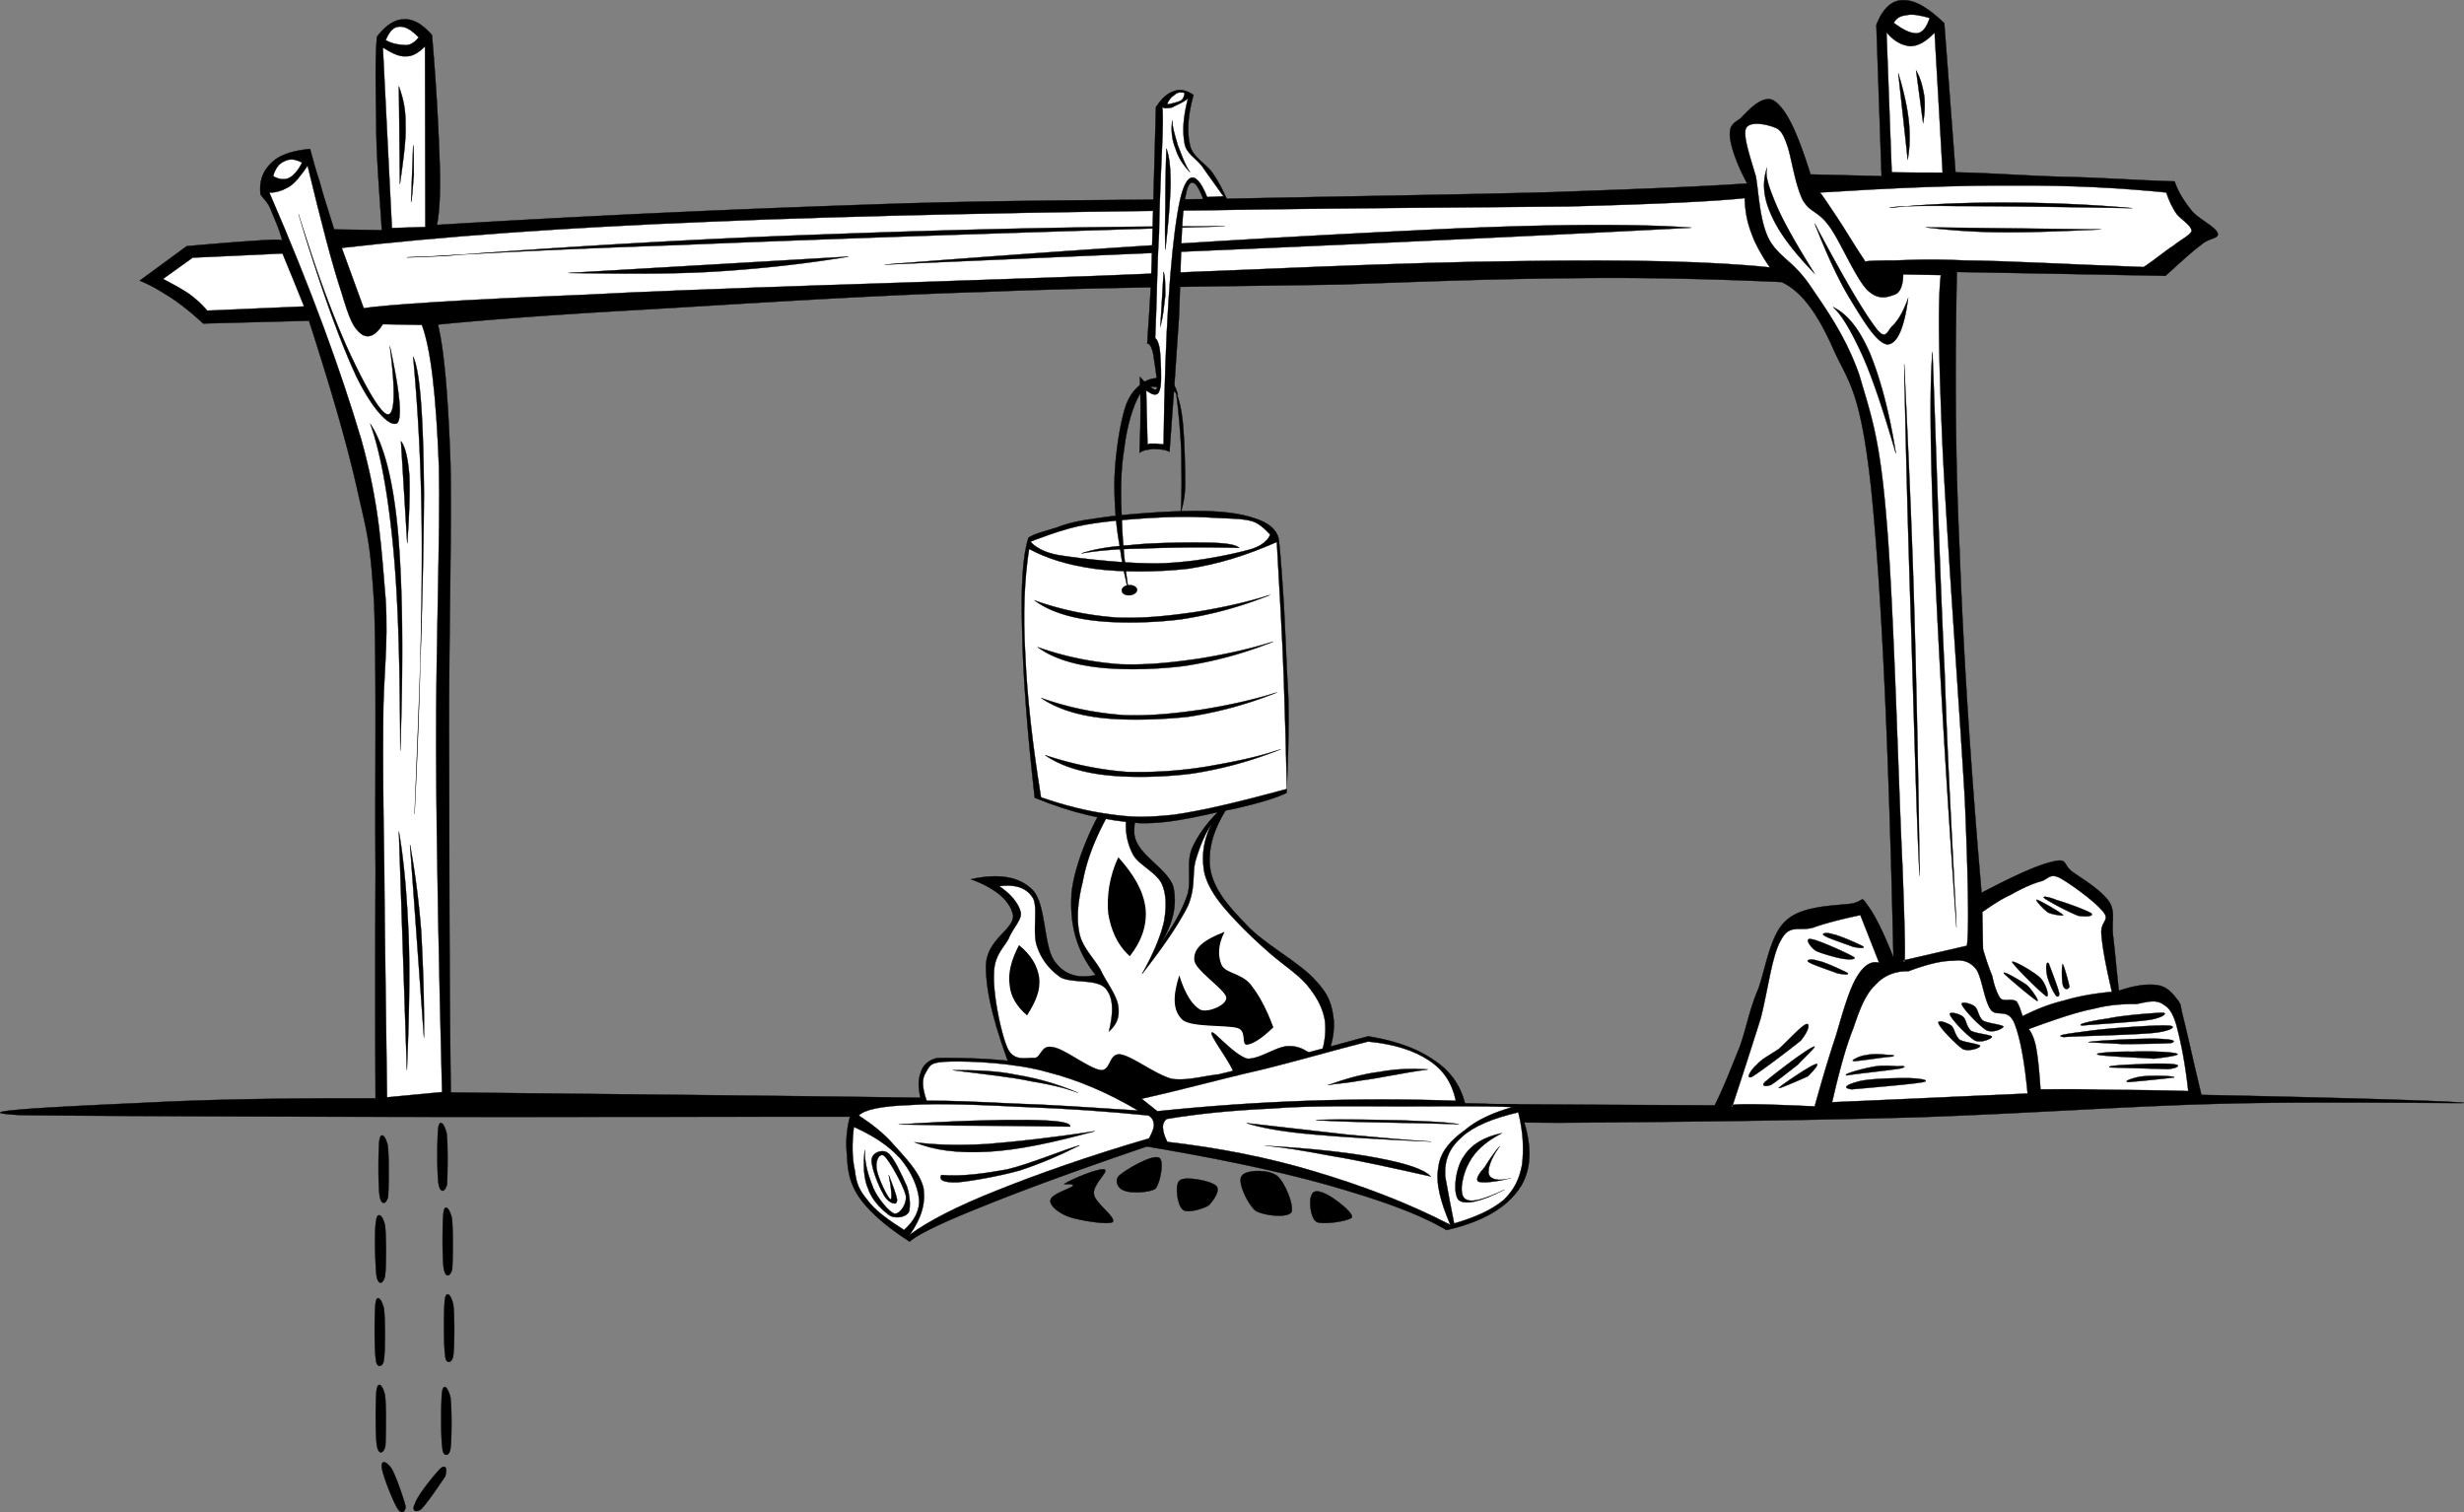
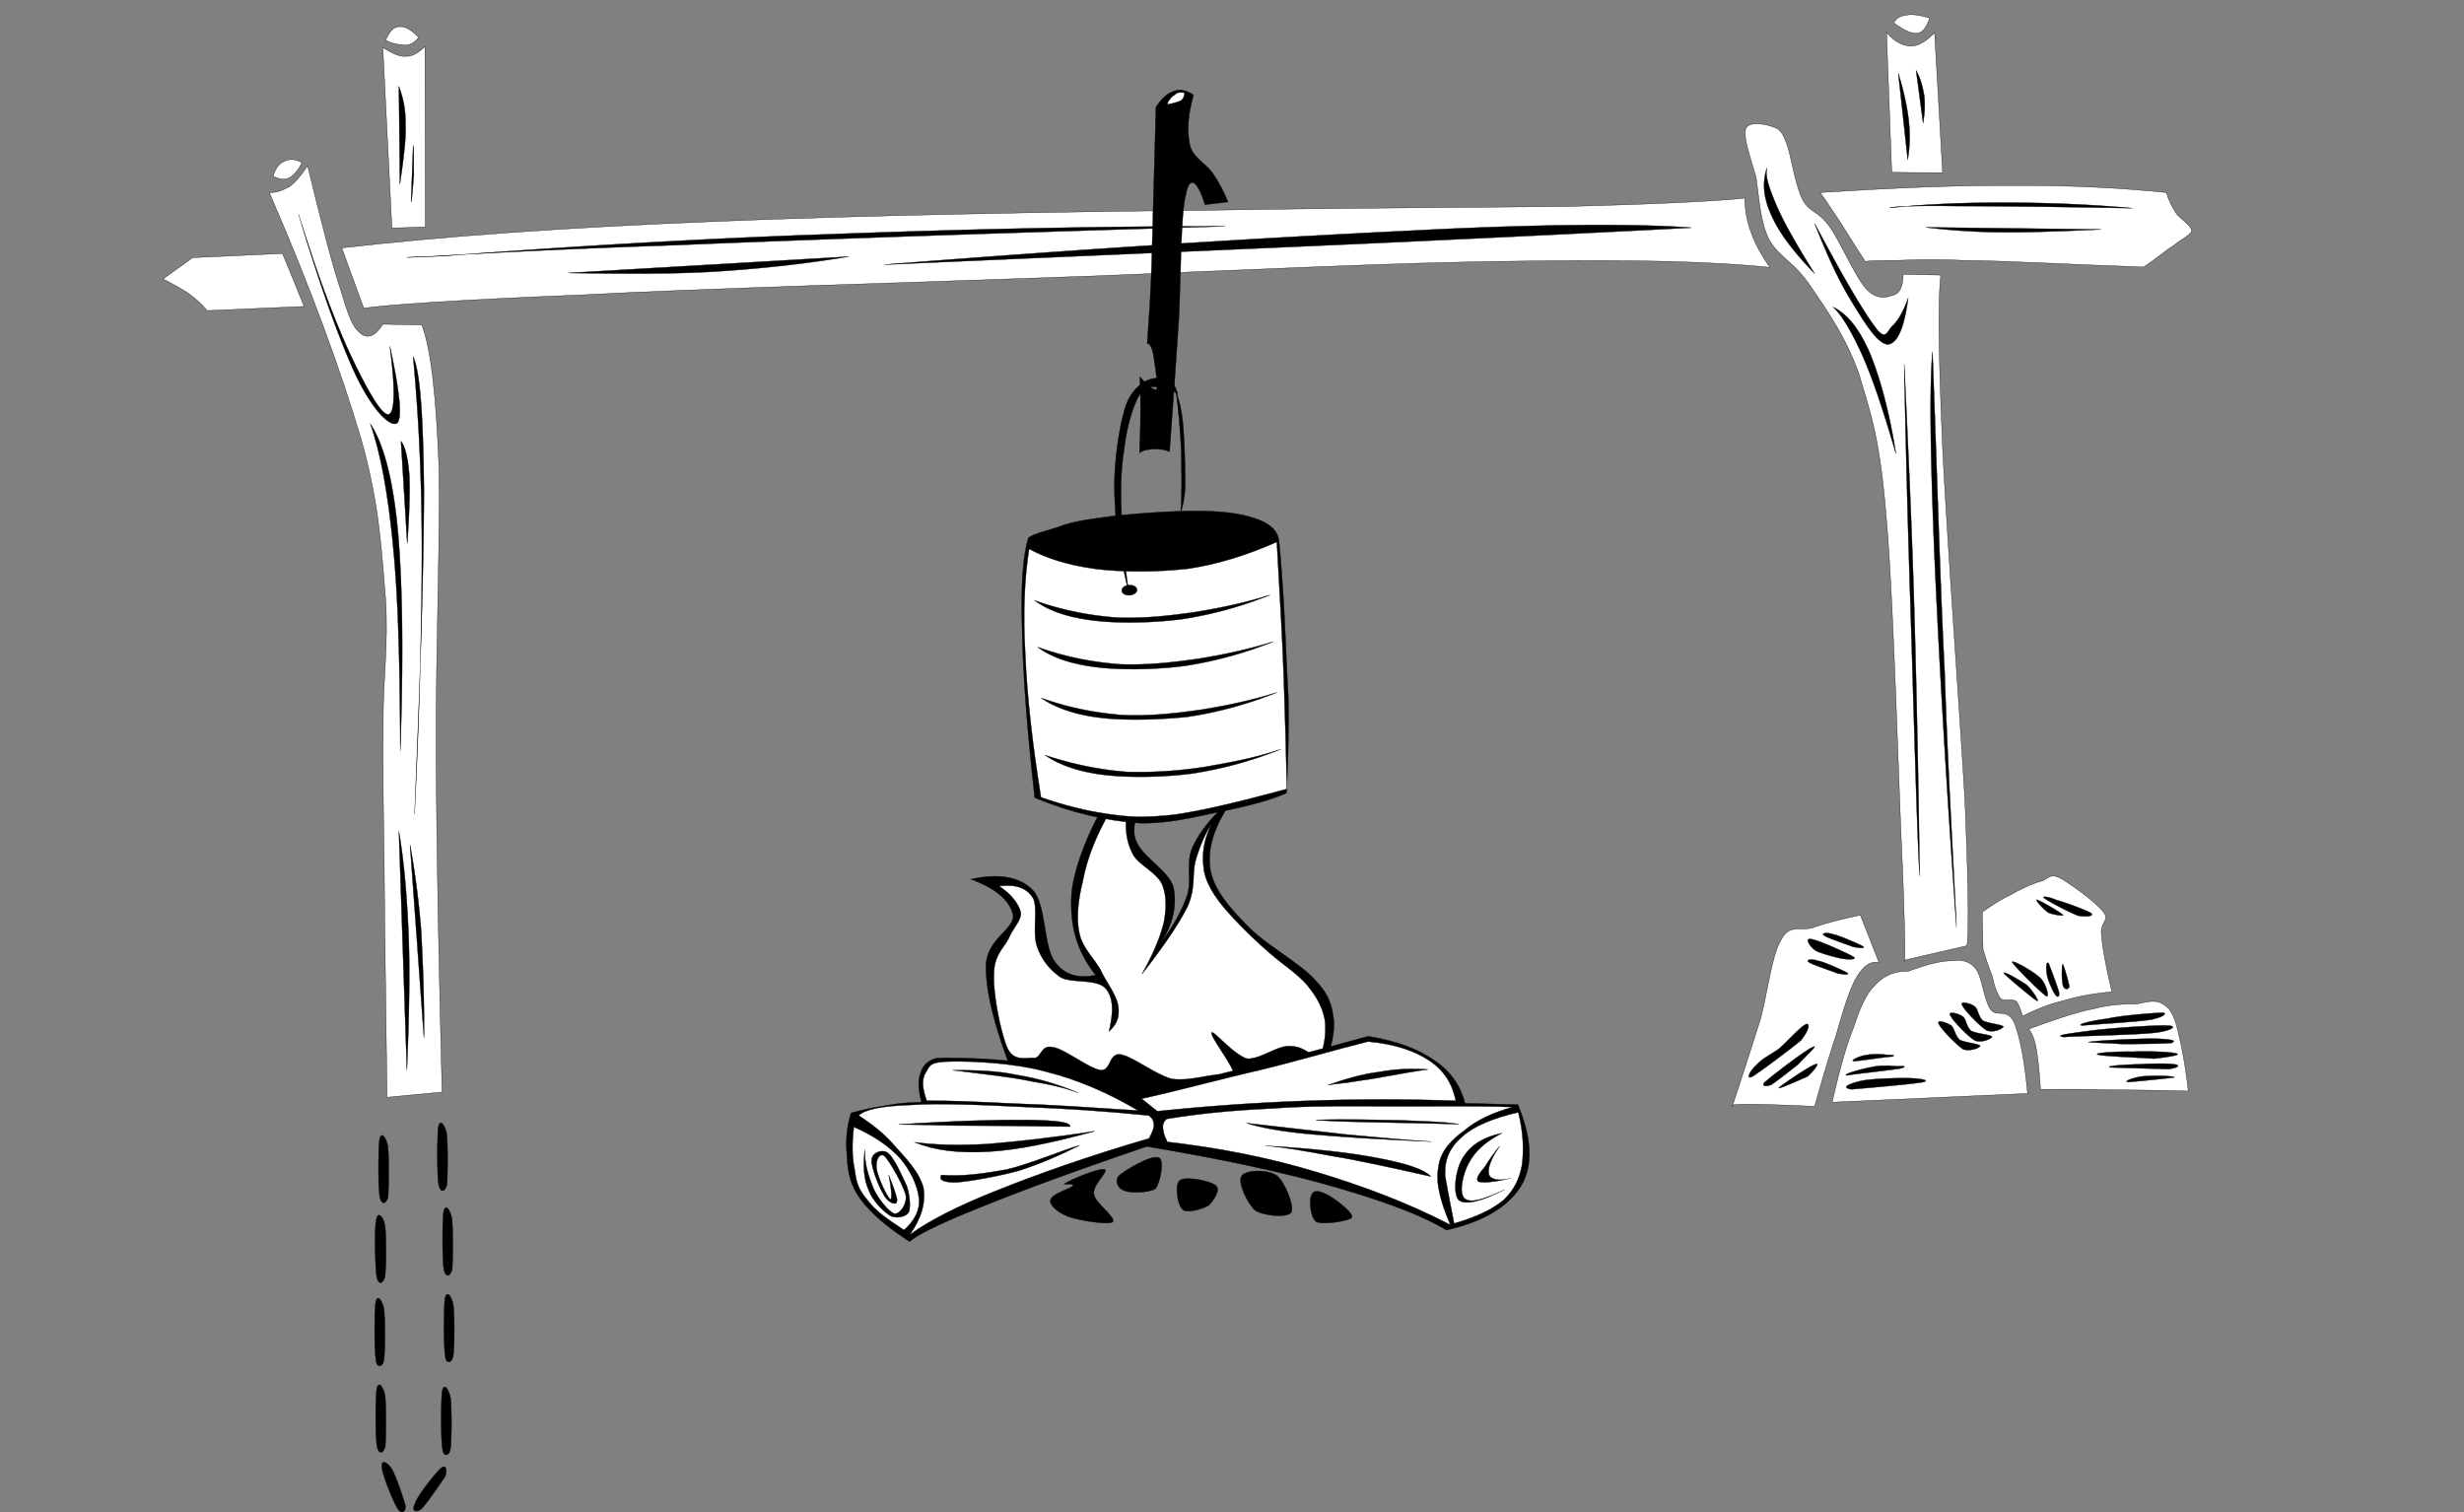
<svg xmlns="http://www.w3.org/2000/svg" version="1.0" viewBox="0 0 254.615 156.244">
  <rect x="0" y="0" width="254.615" height="156.244" fill="#808080" stroke="none" />
  <g fill-rule="evenodd">
-     <path d="M14.434 29l4.86-3.564c2.88-.252 5.076-.432 6.732-.54 1.62-.108 2.664-.18 3.132-.072-.324-1.26-.828-2.268-1.116-3.024-.324-.864-.828-1.296-1.116-1.692-.18-1.44.288-2.484 1.116-3.276.828-.828 2.16-1.26 3.996-1.44.252.864.54 2.052 1.008 3.42.36 1.404.9 2.988 1.476 4.896l4.932.072c-.252-4.068-.576-7.704-.576-11.052-.036-3.312-.144-6.336.072-8.928.864-1.153 1.836-1.8 2.772-1.8.936-.072 1.908.468 2.916 1.62.468 5.436.684 9.864.792 13.14.108 3.312-.036 5.328-.288 6.48 15.984-.972 30.564-1.62 44.28-2.088 13.648-.504 25.238-.432 37.258-.612 11.92-.252 24.48-.432 33.66-.684 9.04-.324 15.59-.576 20.2-.9-1.08-2.016-1.62-3.636-1.77-4.716-.1-1.116.18-1.44 1.01-1.944.72-.684 2.41-2.772 3.67-1.8s2.34 3.384 3.64 7.524l7.34.18-.54-15.624c.65-1.692 1.62-2.592 2.78-2.556 1.18-.036 2.55.756 4.24 2.376l1.16 15.408c3.77.072 7.34.36 11.23.468 3.74.072 7.59.36 11.41.468.39 1.152.97 2.016 1.73 2.988.61.828 2.63 1.764 2.73 2.412.11.54-.93.432-1.76 1.188-.97.72-2.05 1.728-3.64 3.168l-21.56-.396c-.18 8.64-.22 18.144.29 28.944.39 10.728 1.15 22.32 2.26 35.208 3.42-1.8 5.8-2.88 7.42-3.24 1.51-.36.97.324 1.98 1.08.97.684 3.02 1.908 3.82 3.132.64 1.08.18 2.017.39 3.636.18 1.477.33 3.31.58 5.51 1.69-.58 3.13-.76 4.17-.54.98.21 1.55 1.04 2.02 1.65.29.54.07.04.47 1.7.4 1.54.97 4.24 1.87 7.95 17.71.36 26.57.69 27.11.83.39.07-15.19-.18-24.55.07-9.62.22-20.24 1.01-31.86 1.41-11.7.32-22.18.46-37.12.57-15.08-.11-34.99-.43-51.8-.54-16.851-.14-29.955-.07-47.919-.07-18.072.04-51.408-.07-59.184-.18-7.632-.4 7.128-1.01 13.32-1.3 6.192-.32 13.788-.46 23.328-.43-.036-7.31-.036-15.048 0-23.615-.072-8.641.108-20.845-.144-27.433-.396-6.66-.72-7.272-1.8-12.096-1.116-4.932-2.808-10.62-4.932-17.208l-10.944.288a25.3 25.3 0 00-3.204-2.592c-1.187-.755-2.159-1.367-3.347-1.834zm30.816 4.535c3.96-.396 10.548-.936 20.052-1.476 9.54-.54 24.156-1.548 36.608-1.908 12.28-.504 26.5-.576 36.69-.756 10.01-.36 15.84-.576 23.47-.648 7.63-.108 14.83.072 22.03.396 2.02.936 3.64 3.132 5.26 6.732 1.51 3.492 2.84 3.996 3.99 14.544 1.08 10.584 1.81 26.568 2.31 48.528-1.08-2.735-1.98-4.5-2.7-5.436-.72-1.044-.29-.396-1.62-.144-1.51.216-5.04.18-6.7 1.691-1.69 1.368-2.16 4.896-2.95 7.132-.9 2.05-1.22 4.06-1.94 6.04-.83 2.02-1.55 3.96-2.56 5.98-18.43-.07-33.98-.21-47.48-.29-13.54-.18-18.72-.28-32.654-.46-13.968-.22-30.6-.36-50.472-.58-.18-13.429-.144-25.31-.18-36.218-.036-11.016.288-21.528.144-28.764-.254-7.307-.686-11.915-1.298-14.363z" stroke="#000" stroke-width=".036" stroke-miterlimit="10" />
    <path d="M178.99 114.36c1.04-3.14 2.02-6.2 2.92-9.04.79-2.99 1.18-6.66 2.16-8.244.86-1.62 1.9-.828 3.27-1.225 1.3-.468 3.02-.899 4.9-1.296l1.94 4.932c-.86-.252-1.66.324-2.38 1.583-.75 1.3-1.4 3.6-2.08 5.94-.76 2.27-1.44 4.57-2.2 7.31-3.13-.14-5.33-.22-6.73-.22-1.44 0-2.09.04-1.8.26zM197.21 100.35c-1.34-.03-2.53.43-3.42 1.41-1.01.97-1.59 2.41-2.27 4.46-.8 1.98-1.48 4.54-2.2 7.67l20.2-.9c-.33-3.49-.8-5.91-1.41-7.38-.72-1.48-1.8-.47-2.41-1.3-.68-1.01-.9-3.31-1.48-4.14-.61-.79-1.36-1.042-2.41-.898-1.22-.001-2.66.36-4.6 1.078zM204.84 94.231l.07 3.816a26.6 26.6 0 00.97 2.843c.15.83.47 1.77.83 2.27.36.36 1.19-.04 1.66.32.28.33.5 1.16.64 1.52.07.25.07.25 0 0 1.37-.69 2.67-1.23 4.29-1.62 1.58-.47 3.09-.72 4.93-.9-.61-2.632-.97-4.504-1.08-5.908-.15-1.331.86-1.439.25-2.268-.79-1.08-3.42-2.952-4.43-3.528-1.04-.575-1.22-.071-1.94.252-1.01.252-2.2.828-3.28 1.44-1.04.468-2.01 1.152-2.91 1.763zM209.63 106.33c2.59-.94 4.82-1.73 6.69-2.09 1.8-.47 3.24-.5 4.47-.5 1.11-.22 1.83-.44 2.55-.08.61.36 1.08.65 1.55 2.24.4 1.51.9 3.74 1.23 6.84-3.57-.11-6.66-.11-9.15-.15-2.56-.07-4.64-.03-6.12-.03-.11-1.73-.25-3.17-.43-4.18-.18-1.08-.54-1.76-.79-2.05zM196.7 99.235l6.55-1.512c.22-1.476.15-6.444-.21-15.048-.51-8.785-1.87-27.396-2.31-36.541-.39-9.072-.5-14.976-.18-17.712l-3.89-.072c0 1.044-.28 1.872-.86 2.088-.76.252-1.65.648-2.84-.468-1.23-1.26-2.81-5.076-3.93-6.588-1.22-1.692-2.01-1.368-2.77-2.772-.72-1.476-1.11-4.032-1.48-5.292-.39-1.188-.68-1.836-1.26-2.088-.79-.36-2.8-.828-3.13.108-.25.864.47 2.916 1.05 4.896.32 1.872.39 4.536 1.33 6.444 1.01 1.872 2.45 2.232 4.17 4.68 1.55 2.304 3.75 5.256 5.19 9.396 1.19 4.104 2.12 6.408 2.81 14.976.75 8.568 1.26 28.044 1.65 35.784.29 7.633.33 10.726.11 9.721z" stroke="#000" stroke-width=".036" stroke-miterlimit="10" fill="#fff" />
    <path d="M188.06 19.891c7.42-.468 14.01-.756 20.06-.72 5.97-.036 11.12.252 15.73.72.28.828.61 1.584 1.11 2.268.47.54 1.48 1.152 1.51 1.692-.1.432-1.11.9-1.9 1.548-.87.54-1.84 1.404-3.06 2.196-8.1-.288-14.15-.648-18.44-.684-4.24-.18-5.58-.036-7.2 0-1.76 0-2.8.036-3.13.108-1.29-1.944-2.16-3.456-2.99-4.68-.86-1.26-1.29-1.98-1.69-2.448zM195.48 17.803l-.54-14.472c.76.936 1.62 1.368 2.45 1.44.82 0 1.62-.468 2.52-1.404l.83 14.472c-1.73 0-3.5 0-5.26-.036z" stroke="#000" stroke-width=".036" stroke-miterlimit="10" fill="#fff" />
    <path d="M195.69 2.359c.26-.504.69-.72 1.3-.792.61-.144 1.37 0 2.41.288-.29.936-.72 1.512-1.29 1.584-.65.036-1.41-.324-2.42-1.08zM180.29 20.467c.03 1.224.21 2.376.68 3.6.4 1.152 1.08 2.34 1.91 3.564-5.69-.612-14.19-.828-25.92-.648-11.92.108-27.97.9-44.28 1.548-16.382.612-39.998 1.26-52.67 1.944-12.564.504-19.944 1.008-22.428 1.368l-2.268-6.228c10.368-1.188 22.788-2.088 37.8-2.7 14.976-.648 36.396-1.044 51.476-1.188 14.94-.252 28.12-.288 37.59-.396 9.32-.252 15.23-.539 18.11-.864zM40.498 23.563l-.936-18.648c.9.54 1.656.972 2.412.9.684.036 1.332-.432 1.944-1.008l.036 18.648-3.456.108zM39.85 4.159c.396-.936.828-1.404 1.44-1.404.576-.036 1.188.288 1.98 1.116-.36.396-.756.792-1.332.792-.612-.036-1.26-.072-2.088-.504z" stroke="#000" stroke-width=".036" stroke-miterlimit="10" fill="#fff" />
    <path d="M27.826 19.891c.72.036 1.368-.216 2.088-.612.648-.468 1.224-1.188 1.872-2.16 1.404 5.796 2.52 10.152 3.492 13.068.864 2.88 1.224 3.672 2.052 4.32.684.504 1.476.216 2.232-1.008l4.032.072c.936 2.484 1.476 7.272 1.764 14.652.144 7.38-.324 18.216-.288 29.16.036 10.873.288 22.5.612 35.457l-5.688.54c-.108-9.46-.252-17.313-.288-23.829-.108-6.588-.144-10.44-.108-15.048 0-4.68.54-7.704.252-12.564-.432-4.896-.576-9.576-2.52-16.524-2.124-7.128-5.112-15.408-9.504-25.524zM28.222 18.199c.252-.864.648-1.332 1.188-1.548.54-.252 1.008-.252 1.8.144-.36.792-.9 1.368-1.332 1.584-.468.252-1.116.144-1.656-.18z" stroke="#000" stroke-width=".036" stroke-miterlimit="10" fill="#fff" />
    <path d="M29.194 26.191l-9.288.432-3.06 2.196c1.26.684 2.268 1.188 3.024 1.8.756.576 1.224 1.116 1.548 1.476.252.252.252.252 0 0l10.008-.432c-.72-1.8-1.476-3.636-2.232-5.472z" stroke="#000" stroke-width=".036" stroke-miterlimit="10" fill="#fff" />
    <path d="M39.202 117.85c-.108.86-.144 4.68.036 5.76.144.86.612.93.864.07.072-.97.108-4.32-.036-5.33-.252-1.04-.72-1.44-.864-.5zM38.878 126.09c-.216.87-.108 4.68.036 5.76.144.87.612.94.864.07.144-.97.144-4.32 0-5.32-.216-1.05-.792-1.44-.9-.51zM38.806 134.66c-.108.83-.144 4.75.036 5.8.036.86.684.93.828.07.144-.97.144-4.32 0-5.33-.252-1.01-.72-1.51-.864-.54zM38.914 143.62c-.108.87-.144 4.68.036 5.76.144.87.612.94.864.08.072-.98.108-4.32-.036-5.33-.252-1.05-.72-1.44-.864-.51zM45.286 116.55c-.108.83-.144 4.75.036 5.8.144.86.612.93.864.07.072-.97.108-4.32-.036-5.33-.252-1.01-.72-1.51-.864-.54zM45.826 125.3c-.108.83-.144 4.75.036 5.8.144.86.612.93.864.07.072-.97.108-4.32-.036-5.33-.252-1.01-.72-1.51-.864-.54zM45.97 134.26c-.108.83-.144 4.76.036 5.8.036.9.684.86.828.04.144-.98.144-4.32 0-5.33-.252-1.05-.72-1.44-.864-.51zM45.682 143.84c-.108.83-.144 4.75.036 5.8.036.86.684.93.828.07.144-.97.144-4.32 0-5.33-.252-1.01-.72-1.51-.864-.54zM45.538 151.72c-.54.51-2.448 2.85-2.664 3.68-.36.64.036.97.648.54.54-.51 2.016-2.7 2.484-3.39.252-.9 0-1.22-.468-.83zM39.454 151.62c.072.75 1.116 3.42 1.62 4.24.36.62.864.4.828-.25-.18-.72-1.044-3.27-1.476-3.92-.576-.76-1.044-.83-.972-.07zM45.934 26.443c12.924-.972 25.992-1.764 39.492-2.232 13.572-.504 26.964-.828 41.144-.828-24.3.72-42.908 1.368-56.66 1.944-13.716.468-21.06.9-25.092 1.152-4.068.144-3.6.18 1.116-.036zM91.402 27.343c22.748-1.8 40.678-2.844 54.758-3.528 13.93-.72 23.33-.684 28.62-.288-6.73.36-16.82.864-30.78 1.512-14.11.648-31.32 1.368-52.598 2.304zM58.714 28.207l28.98-1.692c-4.14.684-8.388 1.188-13.284 1.512-4.86.324-10.044.252-15.696.18zM41.218 8.911l.108 10.116c.324-2.376.648-4.464.576-6.12.036-1.8-.324-2.952-.684-3.996zM42.694 14.995l-.216 5.904c.18-.972.18-1.872.288-2.844-.036-1.044.036-2.016-.072-3.06zM40.282 35.767c1.044 4.752 1.296 7.452.756 7.956-.72.432-2.448-1.224-4.212-4.824-1.728-3.708-3.672-9.108-5.976-16.776 1.8 5.796 3.42 10.188 5.004 13.752 1.548 3.384 3.42 6.948 4.248 6.948.684-.036.792-2.34.18-7.056zM42.694 36.847c.72 1.584 1.044 6.084 1.116 14.076-.036 7.956-.36 18.828-.972 33.192.504-10.476.756-19.296.756-27.288s-.396-14.472-.9-19.98zM38.266 43.795c1.368 2.052 2.376 5.724 2.88 11.448.468 5.652.54 12.96.216 22.32-.036-8.388-.18-15.264-.72-20.916s-1.332-9.936-2.376-12.852zM41.434 45.595l.648 10.548c.216-2.916.288-5.364.216-7.056-.144-1.728-.432-2.988-.864-3.492zM41.218 85.916l.828 24.664c.216-5.19.324-9.76.18-13.864-.18-4.212-.468-7.668-1.008-10.8zM42.37 87.284l1.44 19.946c.036-4.14-.108-7.635-.288-11.019a87.917 87.917 0 00-1.152-8.927zM182.59 17.335c-.5 1.512-.4 3.06.47 4.932.79 1.8 2.27 3.744 4.43 5.976-1.8-2.88-3.1-5.148-3.89-6.948-.79-1.872-1.23-3.096-1.01-3.96zM187.52 23.095c1.23 3.132 2.41 5.76 3.71 7.884s2.7 4.5 3.81 4.608c.98-.036 1.73-1.62 2.13-4.752-.51 1.404-1.05 2.304-1.62 2.844-.54.468-.65 1.728-1.84.036-1.36-1.836-3.38-5.328-6.19-10.62zM189.43 31.735c1.48.72 2.7 2.232 3.82 4.824 1.04 2.556 1.97 5.94 2.66 10.296-1.26-4.284-2.3-7.488-3.42-10.044-1.15-2.519-2.12-4.212-3.06-5.076zM196.16 7.579l.97 8.892c.22-1.188.26-2.52.11-3.996-.18-1.548-.54-3.132-1.08-4.896zM198 7.292l.72 5.4c.18-.972.21-2.016.11-2.844-.18-.973-.36-1.729-.83-2.556zM195.26 21.475c3.57-.36 7.38-.54 11.59-.54 4.15 0 8.65.144 13.5.576-7.95-.144-13.85-.216-18.1-.216-4.18-.072-6.56.036-6.99.18zM199.01 23.491l18.1.216c-4.06.18-7.48.324-10.54.288a66.917 66.917 0 01-7.56-.504zM199.69 36.379c.47 12.204.76 23.148 1.26 33.12.32 9.936.86 18.612 1.22 26.316-1.15-16.2-1.87-29.052-2.3-38.988-.4-9.972-.5-16.74-.18-20.448zM196.77 37.639c.15 7.992.36 16.236.65 25.128s.65 22.897.94 27.72c.14 4.608.14 4.608 0 0-.11-9.287-.29-18.144-.54-27s-.65-17.424-1.05-25.848zM181.55 110c.5-.58 1.26-.94 2.27-1.62.93-.83 2.3-2.38 2.84-2.56.4-.1.25.69-.58 1.7-1.04.86-4.24 3.27-5.04 3.74-.75.32-.07-.79.51-1.26zM182.55 111.66c.8-.69 4.18-3.28 4.86-3.5.47-.21-.9 1.05-1.62 1.84-.79.61-2.23 1.76-2.77 2.09-.61.25-1.19.11-.47-.43zM183.81 112.41c.11-.18 3.28-2.34 3.82-2.45.5-.18-.29.76-.83 1.26-.75.33-3.09 1.37-2.99 1.19zM189.39 96.536c.58.071 2.78 1.044 3.14 1.26.21.216-.33.18-1.05.036-.72-.288-2.63-.9-2.95-1.152-.43-.216.18-.396.86-.144zM187.13 97.04c.57 0 3.74 1.439 4.35 1.8.51.288-.29.324-.86.252-.69-.072-2.41-.576-2.95-.828-.58-.361-1.26-1.368-.54-1.224zM187.81 99.271c.65.072 2.7 1.049 3.1 1.259.21.22-.33.18-1.05.04-.72-.29-2.62-.902-2.95-1.154-.36-.216.22-.396.9-.145zM204.08 104.02c.33.26.33 1.01.83 1.44.54.29 1.94.4 2.12.62-.07.18-.97.68-1.73.39-.82-.5-2.37-2.16-2.55-2.63-.29-.43.94-.18 1.33.18zM202.86 105.07c.32.25.32 1.01.82 1.44.47.29 2.02.39 2.16.61 0 .18-1.04.68-1.76.4-.83-.51-2.38-2.16-2.56-2.63-.28-.43.94-.18 1.34.18zM201.67 106c.32.36.32.94.83 1.44.54.29 1.94.4 2.12.62 0 .21-1.04.61-1.76.36-.76-.51-2.34-2.16-2.52-2.63-.29-.51.93-.11 1.33.21zM191.34 112.56c1.15-.11 6.41-.54 7.45-.76.83-.25-1.04-.43-2.12-.4-1.16 0-3.82.08-4.65.36-1.01.26-1.83.62-.68.8zM190.83 111.12c.47-.11 4.54-.54 5.55-.72.86-.22.18-.29-.25-.22-.54-.04-1.8-.14-2.67.07-.9.15-3.17.76-2.63.87zM191.59 109.64c.54 0 3.2-.43 3.96-.47.43-.18-.14-.14-.61-.18-.51-.07-1.59-.11-2.12.04-.58.03-1.77.61-1.23.61zM207.07 100.57c.14.21 2.95 2.59 3.42 2.84.32.15-.54-1.19-1.08-1.65-.68-.47-2.48-1.52-2.34-1.19zM207.93 99.416c.19.396 2.89 3.094 3.53 3.524.36.15-.03-1.33-.64-1.9-.76-.72-2.92-1.912-2.89-1.624zM211.5 100.57c.03.47.54 1.73.83 2.12.18.36.46.4.46-.03-.1-.58-.97-2.776-1.08-3.101-.25-.288-.32.325-.21 1.011zM213.15 99.632c-.1-.036-.14 1.728.04 2.228.14.4.5.44.65.11-.07-.47-.58-2.266-.69-2.338zM212.54 93.008c.79.216 3.1 1.044 3.57 1.368.28.324-.58.359-1.34.252-.97-.36-3.06-1.477-3.49-1.8-.39-.288.4-.181 1.26.18zM210.49 92.972c.22.036 2.41 1.26 2.7 1.584.11.108-1.12-.036-1.58-.288-.54-.396-1.37-1.332-1.12-1.296zM217.8 105.25c1.4-.33 4.75-.58 5.61-.61.62 0 .22.46-1.18.72-1.52.25-6.23.5-7.06.61-.76-.11 1.19-.54 2.63-.72zM215.96 106.51c1.77-.25 6.73-.61 7.96-.54 1.08 0 .68.47-1.05.72-1.87.25-8.49.36-9.61.47-1.19-.18.87-.4 2.7-.65zM219.27 107.88c1.41 0 4.36-.04 5.11-.11.54-.22.19-.36-1.22-.43-1.58-.08-6.59.18-7.24.32-.64.04 1.77.11 3.35.22zM220.35 108.67c1.41-.07 4.15 0 4.61.21.36.15-1.08.36-2.37.51-1.44-.11-5.48-.25-5.84-.43-.43-.18 2.16-.33 3.6-.29zM221.18 109.96c1.15-.07 3.06-.1 3.64.04.47.07.25.36-.79.47-1.23-.04-5.55-.15-6.02-.18-.43-.18 1.88-.29 3.17-.33zM221.4 111.22c.86-.1 3.35-.07 3.27.11-.25.04-4.28.47-4.75.47-.65-.04.69-.5 1.48-.58zM115.67 113.06c-3.1-.76-5.91-1.3-8.43-1.76-2.55-.47-4.82-.72-6.8-.9 3.31.57 6.3 1.26 8.82 1.65 2.55.36 4.64.83 6.41 1.01z" stroke="#000" stroke-width=".036" stroke-miterlimit="10" />
    <path d="M136.37 110.94c1-2.02 1.54-3.71 1.47-5.37-.18-1.69-.47-2.77-1.98-4.35-1.54-1.732-5.32-3.747-7.05-5.655-1.95-1.979-3.53-3.852-3.78-6.012-.22-2.304.61-4.5 2.48-7.128-2.09 1.656-3.46 3.384-4.25 5.04-.75 1.584-.11 3.276-.54 4.932-.57 1.692-1.51 3.349-2.81 5.112 1.34-2.088 1.73-3.996 1.34-5.868-.62-1.979-3.86-3.312-4.04-5.508-.1-2.196.94-4.752 3.28-7.668-2.23.072-3.92 1.332-5.62 3.636-1.72 2.232-3.85 7.056-4.14 10.188-.21 3.132.44 5.903 2.49 8.461-1.77.39-3.24.03-4.29-1.478-1.11-1.62-.82-5.796-2.19-7.271-1.41-1.477-3.64-1.765-6.41-1.152 2.66.972 4.07 2.268 4.36 3.744.1 1.476-2.78 2.448-2.81 5.256 0 2.811.93 6.371 2.81 11.231 3.56 2.7 7.77 4.1 13.17 4.07 5.29-.04 11.41-1.44 18.51-4.21z" stroke="#000" stroke-width=".036" stroke-miterlimit="10" />
    <path d="M136.22 109.75c.65-1.62.83-2.92.69-4.29-.25-1.4-.87-2.48-1.84-3.67-1.04-1.22-2.63-2.194-4.07-3.49-1.65-1.44-3.31-3.096-4.53-4.536-1.15-1.368-1.95-2.771-2.09-4.068-.18-1.476 0-2.951.83-4.571-.72 1.08-1.23 2.34-1.66 3.779-.39 1.44.04 2.629-.79 4.681-.97 1.943-2.56 4.248-4.75 7.055 1.15-2.051 1.91-3.851 2.27-5.398.28-1.585.25-2.916-.26-3.996-.61-1.116-2.26-1.872-2.88-2.845a6.323 6.323 0 01-.75-3.815c.14-1.477.68-2.952 1.62-4.716-1.59 1.439-2.88 3.168-3.89 5.04-1.04 1.979-1.84 4.031-2.23 6.155-.47 1.872-.69 3.744-.36 5.328.29 1.477 1.44 2.521 2.19 3.817.58 1.26 1.7 2.63 1.84 3.81.14 1.12-.18 1.84-.97 2.56.5-2.05.47-3.6-.4-4.5-.93-.94-3.38-.47-4.57-1.08-1.19-.83-2.02-1.871-2.48-3.275-.47-1.439.14-3.96-.4-4.932-.68-1.08-1.8-1.44-3.49-1.225 1.26.828 2.05 1.872 2.23 2.736.11.756-.86 1.656-1.26 2.7-.54.972-1.51 1.764-1.51 3.636-.11 1.98.68 6.01 1.4 7.67.69 1.44 1.95.93 2.81 1.01.68-.08.65-1.37 1.84-1.12 1.15.11 3.74 2.2 5 2.38 1.08.03.79-1.8 2.05-1.62 1.19.18 3.6 2.08 5.29 2.52 1.55.21 3.28-.29 4.36-.4 1.08-.07 1.98.47 2.02-.18-.15-.9-2.52-3.92-2.27-4.21.21-.22 2.27 2.3 3.67 2.7 1.33.07 3.06-1.33 4.36-1.3 1.18 0 2.23.65 2.98 1.66z" stroke="#000" stroke-width=".036" stroke-miterlimit="10" fill="#fff" />
-     <path d="M131.58 106.15c-.72-1.95-1.51-3.39-2.38-4.47-.94-1.11-2.52-1.11-2.95-1.94-.4-.9-.43-2.053.29-3.456-2.16.827-3.21 1.691-3.13 2.88 0 1.046 3.09 2.986 3.31 3.886.07.83-1.87 1.59-2.63 1.3-.83-.4-1.62-1.59-2.23-3.57-.69 2.16-.69 3.71.39 4.65 1.05.72 4.36.47 5.62.79 1.01.32.36 1.73.97 1.73.61-.07 1.48-.58 2.74-1.8zM116.75 98.804c-1.37-1.224-1.98-2.844-2.24-4.464-.14-1.656.08-3.708 1.05-5.76 1.65 1.836 2.59 3.491 2.81 5.256.18 1.691-.36 3.348-1.62 4.968zM106.13 104.92c-1.05-.9-1.7-1.94-1.8-3.13-.18-1.22.14-2.555.97-4.139 1.26 1.044 1.91 2.124 2.09 3.389.14 1.26-.33 2.41-1.26 3.88z" />
    <path d="M116.39 113.31c-2.24-1.47-4.97-2.41-8.21-3.09-3.39-.69-6.99-.94-11.342-.9-.864.21-1.476.72-1.692 1.51-.324.79-.252 1.76.072 3.06-1.296.03-2.484.11-3.708.36-1.332.18-2.34.43-3.564.75a10.613 10.613 0 00-.432 4.25c.072 1.48.18 2.88 1.296 4.5 1.044 1.48 2.772 2.99 5.184 4.54.972-.83 3.564-2.05 7.636-3.67 4.1-1.66 9.68-3.71 16.88-6.16 7.45 1.26 13.65 2.56 18.86 4.03 5.15 1.48 9.18 2.88 12.1 4.61 3.96-.9 6.44-2.48 7.74-4.61 1.26-2.19 1.04-4.93-.36-8.35l-5.47-.14c-.47-1.84-1.48-3.32-3.17-4.43-1.69-1.19-3.92-2.02-6.84-2.49-2.66.72-6.01 1.66-10.19 2.67-4.25 1.01-9.03 2.19-14.79 3.56z" stroke="#000" stroke-width=".036" stroke-miterlimit="10" />
    <path d="M95.758 113.74c-.468-1.33-.54-2.26-.072-2.95.432-.75.432-1.08 2.628-1.11 2.126-.04 6.516.14 9.866 1.08 3.24.82 6.33 2.16 9.43 3.99-5-.32-9.14-.61-12.82-.72-3.74-.18-6.62-.32-9.032-.29zM88.738 115.26c1.296.86 2.52 1.76 3.672 3.09 1.152 1.3 2.628 2.77 3.024 4.43.216 1.58-.216 3.1-1.44 4.82 1.872-1.4 4.932-2.98 9.036-4.6 4.14-1.66 9.32-3.5 15.7-5.37.32-.57.54-1.11.5-1.47-.04-.44-.22-.69-.54-.9-4.39-.44-8.57-.72-12.67-.87-4.25-.21-9.038-.43-11.99-.21-2.916.1-4.68.46-5.292 1.08zM156.31 114.39c-3.67-.14-7.34-.07-11.56-.07-4.24 0-9.28-.11-13.32.22-4.03.18-7.7.54-10.87 1.08-.25.18-.43.54-.39.93.03.4.14.83.46 1.44 5.26.61 10.34 1.59 15.23 3.06 4.94 1.48 9.47 3.17 14.01 5.51-1.01-2.38-1.55-4.32-1.23-5.98.18-1.62 1.41-2.88 2.7-3.78 1.26-1.08 2.92-1.83 4.97-2.41zM117.97 113.53c4.25-.94 8.21-2.05 12.17-2.95 3.89-.94 7.63-2.06 11.23-2.96 2.66.26 4.71.9 6.3 1.95 1.55 1.04 2.37 2.34 2.77 4.17-5.11-.18-10.12-.18-15.3 0-5.26.18-10.3.54-15.55 1.08l-1.62-1.29z" stroke="#000" stroke-width=".036" stroke-miterlimit="10" fill="#fff" />
    <path d="M137.23 112.12c1.8-.64 3.56-1.15 5.29-1.36 1.77-.33 3.35-.36 5.04-.26-2.88.4-5 .9-6.77 1.12-1.76.32-2.95.36-3.56.5z" stroke="#000" stroke-width=".036" stroke-miterlimit="10" />
    <path d="M88.234 116.44c-.216 1.77-.18 3.28.108 4.54.144 1.26.396 1.94 1.296 3.02.792 1.08 2.052 1.98 3.78 3.1 1.044-.94 1.656-2.02 1.548-3.24-.144-1.37-.9-2.95-1.98-4.21-1.224-1.3-2.664-2.27-4.752-3.21zM149.33 121.52c.28 1.62.61 3.24.93 4.9 2.23-.65 3.89-1.41 5.11-2.42 1.12-1.08 1.62-2.16 1.91-3.63.18-1.55.15-3.31-.39-5.44-2.6.61-4.57 1.41-5.8 2.52-1.3 1.12-1.84 2.38-1.76 4.07z" stroke="#000" stroke-width=".036" stroke-miterlimit="10" fill="#fff" />
    <path d="M89.35 118.82c0 1.58.432 2.77.9 3.96.432 1.01 1.62 2.48 2.196 2.63.54.03 1.296-.97 1.152-1.91-.288-1.12-1.728-3.64-2.232-4.07-.54-.39-.972.65-.756 1.48.108.72 1.08 2.84 1.404 3.02.144.07.18-.72-.18-2.52.468 1.19.756 1.98.864 2.52 0 .43-.18.47-.396.4-.288-.04-.792-.43-1.08-1.05-.468-.79-1.224-2.77-1.152-3.42 0-.75 1.116-1.18 1.692-.72.612.47 1.44 2.31 1.944 3.42.324.98.396 2.09.216 2.67-.324.54-1.224.68-1.872.43-.72-.43-1.944-1.62-2.304-2.74-.54-1.18-.54-2.55-.396-4.1zM92.878 116.19c5.94-.39 10.332-.5 13.322-.47 2.91.04 4.43.22 4.39.69-5.15-.07-9-.11-11.988-.11-2.952-.07-4.86-.11-5.724-.11zM94.534 118.03c1.908.25 4.248.36 7.456.18 3.09-.25 6.76-.65 11.16-1.33-4.36 1.18-7.85 1.94-11.02 2.12-3.132.18-5.616-.14-7.596-.97zM97.27 121.41c2.088.18 4.39-.14 6.77-.57 2.34-.54 6.19-2.16 7.52-2.49 1.23-.47 1.23-.47 0 0-2.09 1.05-4.1 1.91-6.19 2.59-2.2.62-5.15 1.12-6.48 1.23-1.368.03-1.908-.22-1.62-.76zM128.81 116.05c3.74.43 7.27.83 10.44 1.19 3.24.28 5.93.57 8.64.72-5.08-.22-9.26-.47-12.39-.76-3.27-.29-5.36-.72-6.69-1.15zM130.75 118.39c5.04.29 8.82.72 11.74 1.29 2.8.54 4.64 1.12 5.36 1.88-4.03-.9-7.42-1.66-10.3-2.13-2.88-.54-5.14-.93-6.8-1.04zM136.01 115.72c3.38-.1 6.26 0 8.78.04 2.45.11 4.39.14 5.98.4-5.15-.15-8.79-.18-11.31-.26-2.48-.07-3.63-.18-3.45-.18zM111.42 112.92c-2.05-.87-4.11-1.48-6.3-1.84-2.23-.47-4.36-.5-6.662-.5 3.272.43 5.942.68 8.132 1.15 2.2.36 3.68.75 4.83 1.19zM155.19 117.09c-1.9.4-3.16 1.19-3.92 2.38-.86 1.15-1.19 3.81-.54 4.53.68.54 2.27.18 4.75-1.08-2.16 1.05-3.53 1.41-4.1.94-.69-.5-.22-2.63.43-3.74.61-1.16 1.69-2.16 3.38-3.03z" stroke="#000" stroke-width=".036" stroke-miterlimit="10" />
    <path d="M154.98 118.42c-.69.8-1.15 1.52-1.55 2.16-.5.58-1.04 1.26-.65 1.52.44.14 1.55.07 3.35-.36-1.33.36-2.09.1-2.27-.36-.18-.51.15-1.62 1.12-2.96zM110.88 122.53c-.33.32-2.27.83-2.34 1.51-.07.5.75 1.26 1.91 1.69 1.04.36 4.03.87 4.53.54.4-.5-1.87-1.98-1.94-2.88-.18-.97 1.58-2.37 1.11-2.55-.61-.19-3.49 1.04-4.06 1.43-.58.22.93-.07.79.26zM115.67 121.45c-.54.47-.22 1.37.54 1.58.61.29 2.55.22 3.2-.21.5-.62.94-3.03.32-3.21-.72-.32-3.42 1.26-4.06 1.84zM121.93 121.95c-.58.36-.29 2.63.32 3.06.44.36 2.02-.07 2.67-.47.5-.54 1.22-1.58.75-2.01-.57-.54-3.16-1.01-3.74-.58zM128.3 121.52c-.43.61.54 2.77 1.41 3.56.86.54 3.27.8 3.74.18.29-.68-.69-3.2-1.55-3.81-.93-.65-3.24-.58-3.6.07zM135.54 123.46c-.29.47-.18 2.27.47 2.78.68.36 3.49-.08 3.7-.47.08-.54-1.9-2.02-2.59-2.34-.83-.43-1.4-.47-1.58.03zM106.27 55.567c.61-.432 1.62-.648 2.88-1.044 1.22-.468 2.23-.72 4.68-1.044 2.48-.36 6.98-.684 9.76-.684 2.59 0 4.6.252 6.04.756 1.41.432 2.24 1.116 2.49 2.052.1.72.25 2.34.43 5.148.22 2.772.36 7.704.58 11.34.07 3.564-.04 6.697-.18 9.829-.98.504-2.78 1.044-5.26 1.62-2.63.468-6.44 1.62-9.94 1.512-3.53-.252-7.09-1.08-10.83-2.628-.8-7.165-1.23-12.924-1.3-17.424-.14-4.5.07-7.597.65-9.433z" stroke="#000" stroke-width=".036" stroke-miterlimit="10" />
-     <path d="M106.49 55.963s3.31-1.332 5.58-1.728c2.26-.432 6.22-.72 8.28-.792 2.05-.072 3.85-.036 5.4.072 1.51.072 2.8.072 3.7.36s1.8 1.368 1.8 1.368-.25.972-2.01 1.512c-1.8.504-5.47 1.296-8.89 1.44-3.39.144-8.64-.468-10.91-.828-2.27-.396-2.95-1.404-2.95-1.404z" stroke="#000" stroke-width=".036" stroke-miterlimit="10" fill="#fff" />
    <path d="M106.34 56.719c-.47 3.024-.65 6.624-.39 10.944.18 4.284.72 9.144 1.62 14.725 2.41.828 4.64 1.404 6.98 1.728 2.23.324 3.6.396 6.73.072 3.06-.432 6.91-1.368 11.7-2.664-.07-3.456-.18-7.128-.32-11.412-.15-4.356-.44-8.928-.72-14.112-3.03 1.332-6.05 2.304-9.22 2.772-3.24.36-6.91.36-9.61 0-2.81-.397-4.97-1.081-6.77-2.053z" stroke="#000" stroke-width=".036" stroke-miterlimit="10" fill="#fff" />
    <path d="M111.74 57.187c1.26-.432 2.92-.72 5.11-.864 2.2-.252 6.02-.288 8-.252 1.9.036 2.87.216 3.2.54-4.1-.108-7.34-.036-10.12.072-2.77.036-4.78.252-6.19.504zM106.92 62.047c2.84 1.008 5.61 1.548 8.46 1.764 2.81.108 5.43-.18 8.17-.576 2.66-.432 5.19-.972 7.7-1.764a40.89 40.89 0 01-9.21 2.52c-3.13.396-6.7.432-9.18.108-2.56-.324-4.54-1.008-5.94-2.052zM107.24 66.871c2.85 1.008 5.62 1.548 8.46 1.764 2.81.108 5.44-.18 8.17-.576 2.67-.432 5.19-.972 7.71-1.764a40.968 40.968 0 01-9.22 2.52c-3.13.396-6.69.432-9.18.108-2.55-.324-4.53-1.008-5.94-2.052zM107.6 72.127c2.85 1.008 5.62 1.548 8.46 1.764 2.81.108 5.44-.18 8.17-.576 2.67-.432 5.19-.972 7.71-1.764a40.968 40.968 0 01-9.22 2.52c-3.13.324-6.69.396-9.18.072-2.55-.324-4.53-1.044-5.94-2.016zM108 78.031c2.84.937 5.61 1.513 8.46 1.729 2.81.072 5.43-.108 8.17-.54 2.66-.468 5.19-.936 7.7-1.8a40.89 40.89 0 01-9.21 2.52c-3.13.396-6.7.433-9.18.108-2.56-.324-4.54-1.044-5.94-2.017z" stroke="#000" stroke-width=".036" stroke-miterlimit="10" />
    <path d="M116.67 61.292c-.39-1.44-.72-3.024-.97-4.896-.36-1.908-.54-4.104-.54-6.3 0-2.376.43-5.436.9-7.236.4-1.764 1.12-2.628 1.87-3.168.8-.684 1.8-.72 2.6-.504.57.144.97.684 1.18 1.62-.43-.504-.9-.756-1.54-.756-.65 0-1.77-.468-2.38.684-.68 1.044-1.37 3.384-1.62 5.616-.36 2.16-.4 4.608-.25 7.2.07 2.448.32 5.075.75 7.74z" stroke="#000" stroke-width=".036" stroke-miterlimit="10" />
    <path d="M121.53 40.519c.26 1.908.44 4.032.54 6.084 0 2.016.11 4.248-.07 6.408.18-.612.47-1.548.47-3.096 0-1.62-.07-4.392-.22-5.976-.14-1.656-.43-2.664-.72-3.42zM115.92 61.039c0 .288.39.504.83.468.43-.036.75-.288.75-.576-.03-.288-.39-.504-.83-.468-.43 0-.79.288-.75.576z" stroke="#000" stroke-width=".036" stroke-miterlimit="10" />
    <path d="M119.45 11.071c-.18 6.516-.33 11.772-.44 15.912-.1 4.068-.39 6.912-.46 8.532.18-.072.43.216.61 1.008.11.72.43 2.628.43 3.348-.07.576-.18.396-.47.288-.36-.216-.75-.576-1.33-1.224 0 .792.07 1.728.07 3.096 0 1.296-.03 2.88-.11 4.752.47-.324.9-.324 1.44-.396.54.036 1.05 0 1.66.288.36-4.824.68-9.324.97-13.788.22-4.608.18-10.764.72-12.78.36-1.98 1.15-1.584 1.98 1.044l2.38-.288c-.43-1.008-.9-1.98-1.55-2.916-.65-1.008-2.09-1.656-2.38-2.916-.32-1.368-.25-3.06.36-5.22-.68-.468-1.4-.648-2.01-.396-.69.216-1.26.72-1.87 1.656z" stroke="#000" stroke-width=".036" stroke-miterlimit="10" />
-     <path d="M120.06 11.035c.29.216.5.144 1.04.072.36-.216 1.05-.432 1.66-.936-.51 1.944-.58 3.384-.36 4.608.14 1.044 1.11 1.512 1.8 2.376.61.9 1.4 1.944 2.23 3.132l-1.69.072c-1.26-3.132-2.38-2.628-3.06 1.656-.72 4.284-1.3 12.204-1.44 23.904-.51-.036-.87-.108-1.08-.072-.33-.036-.47 0-.58.108l-.14-5.616c.43.324.79.504 1.08.396.21-.072.36-.396.43-.972.07-.756 0-2.556-.07-3.312-.07-.864-.29-1.368-.51-1.512.18-3.816.18-7.308.4-10.872.04-3.564.29-7.956.36-10.116.07-2.196 0-3.168-.07-2.916z" stroke="#000" stroke-width=".036" stroke-miterlimit="10" fill="#fff" />
    <path d="M120.63 10.783c.08 0 1.01-.18 1.41-.396.32-.216.39-.756.36-.792-.15-.072-.79-.108-.97.18-.44.216-.83.828-.8 1.008z" stroke="#000" stroke-width=".036" stroke-miterlimit="10" fill="#fff" />
    <path d="M120.53 15.355a178.46 178.46 0 00-.11 6.12c-.04 1.8-.04 3.06 0 4.32.32-2.772.5-5.076.54-6.768 0-1.836-.15-2.916-.43-3.672zM121.14 12.439c-.15 1.008-.04 2.016.32 2.88.25.864.76 1.692 1.51 2.484-.61-.936-.9-1.908-1.26-2.772-.25-.936-.57-1.8-.57-2.592zM120.24 28.099l-.33 5.616c.33-1.224.36-2.232.51-3.168-.04-.936.03-1.8-.18-2.448z" stroke="#000" stroke-width=".036" stroke-miterlimit="10" />
  </g>
</svg>